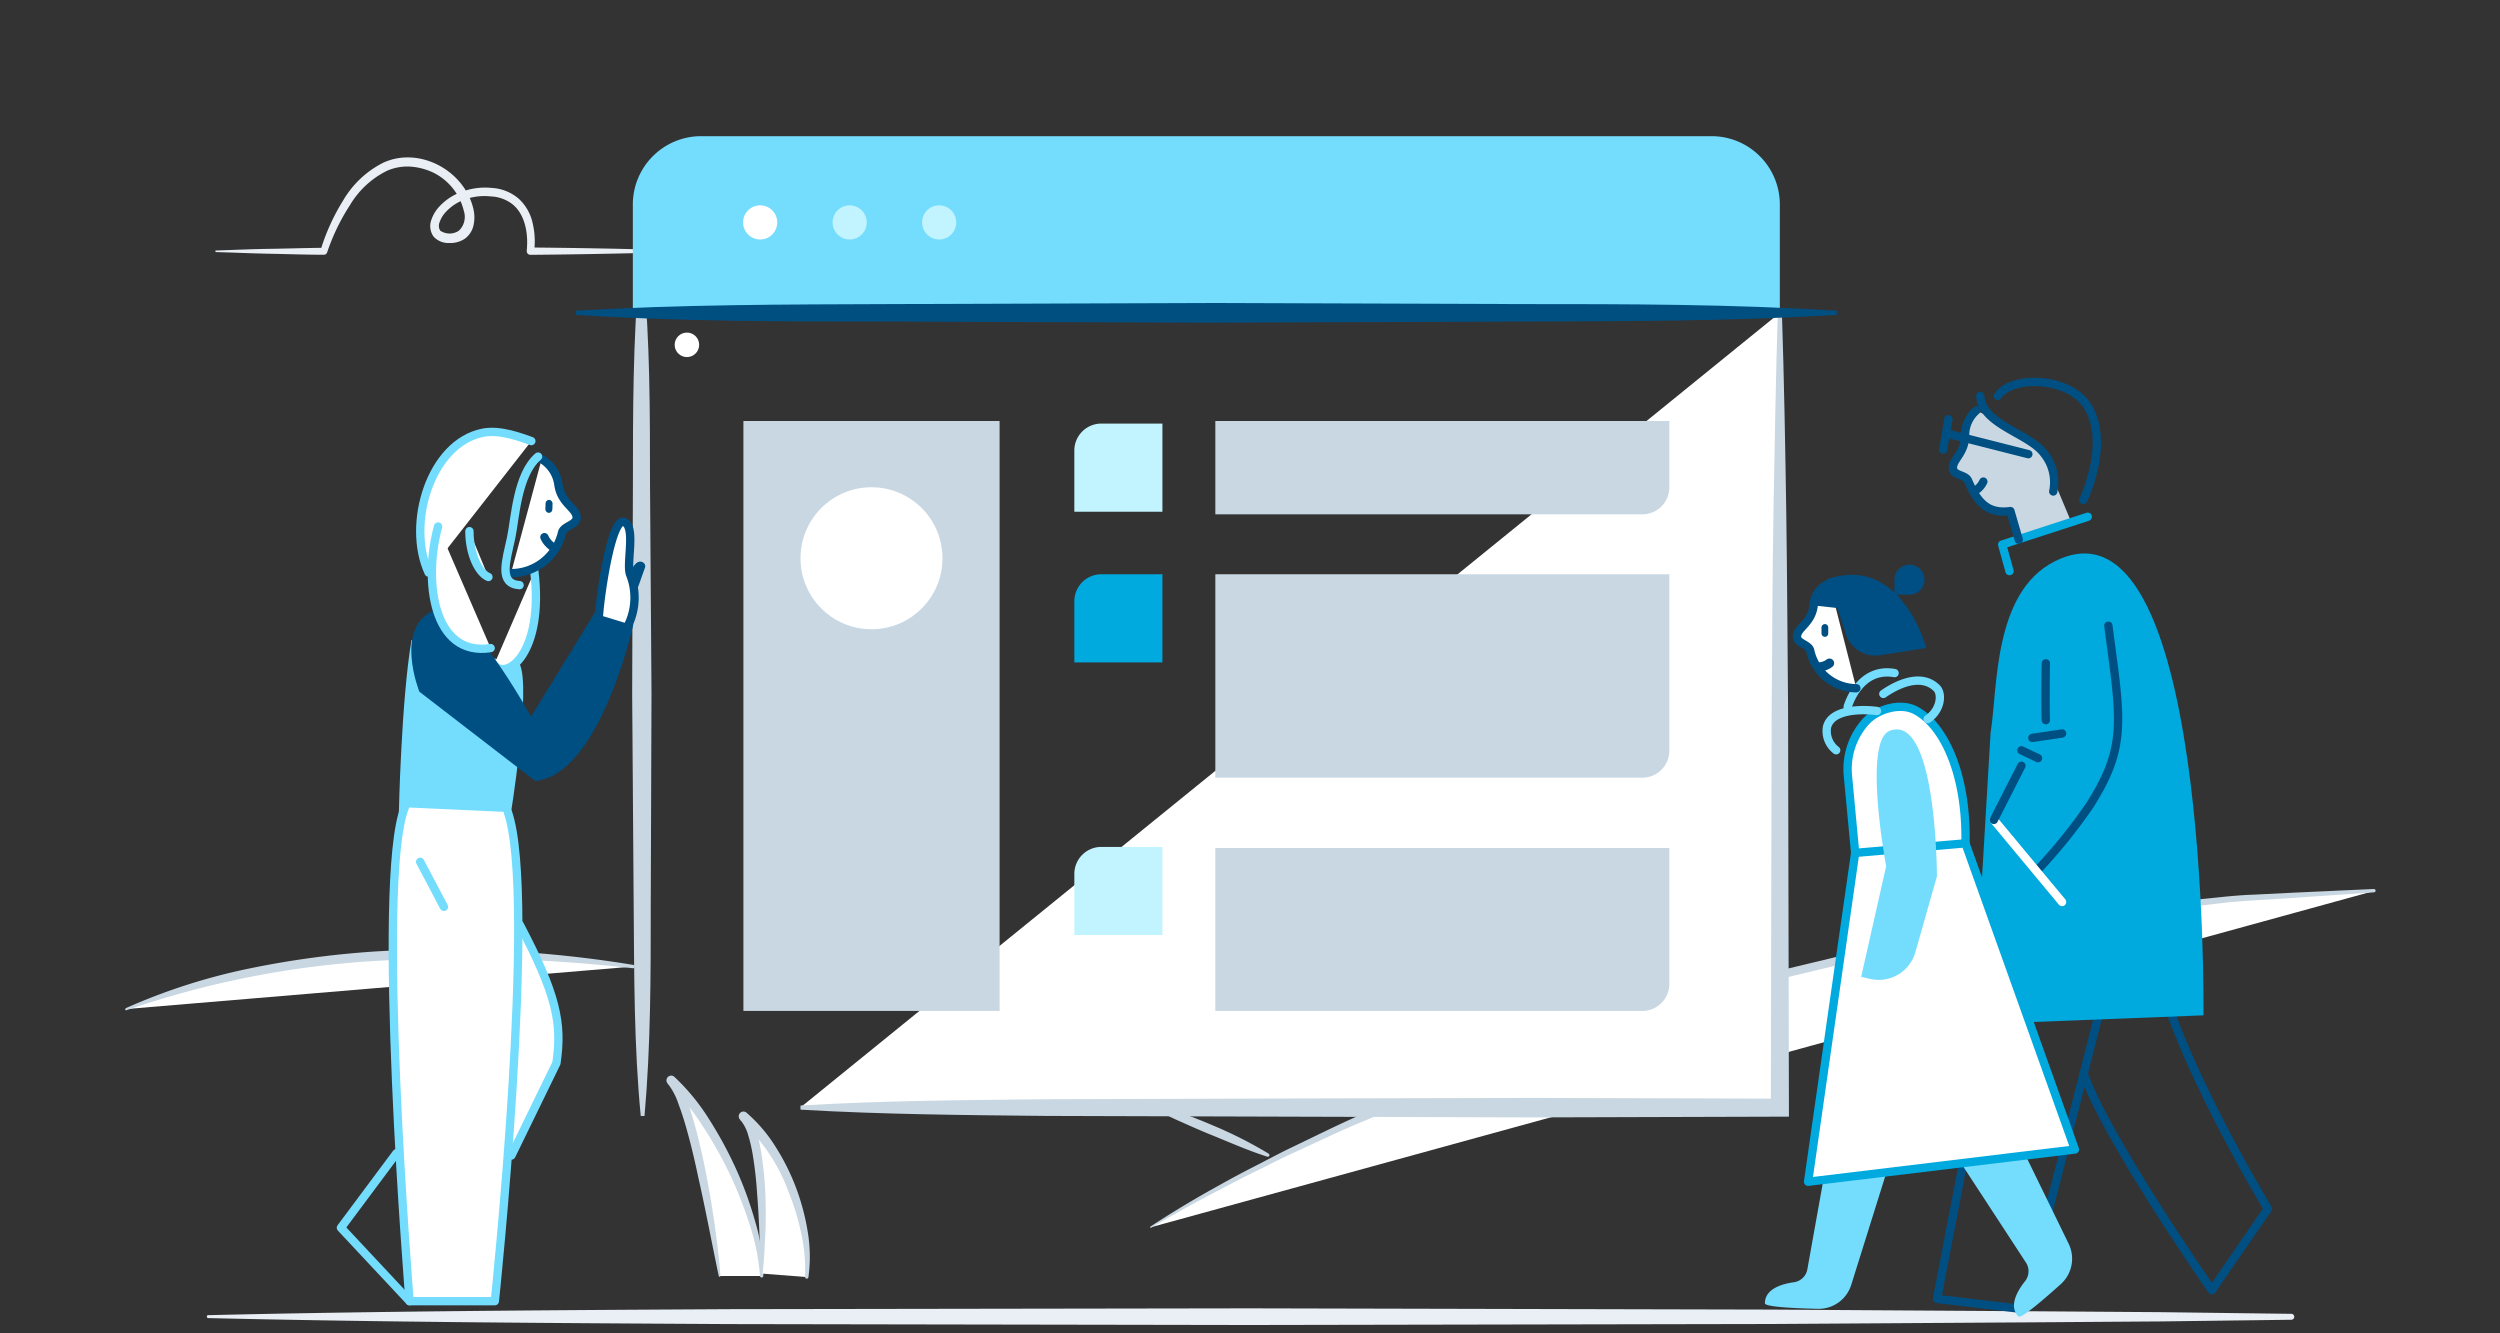
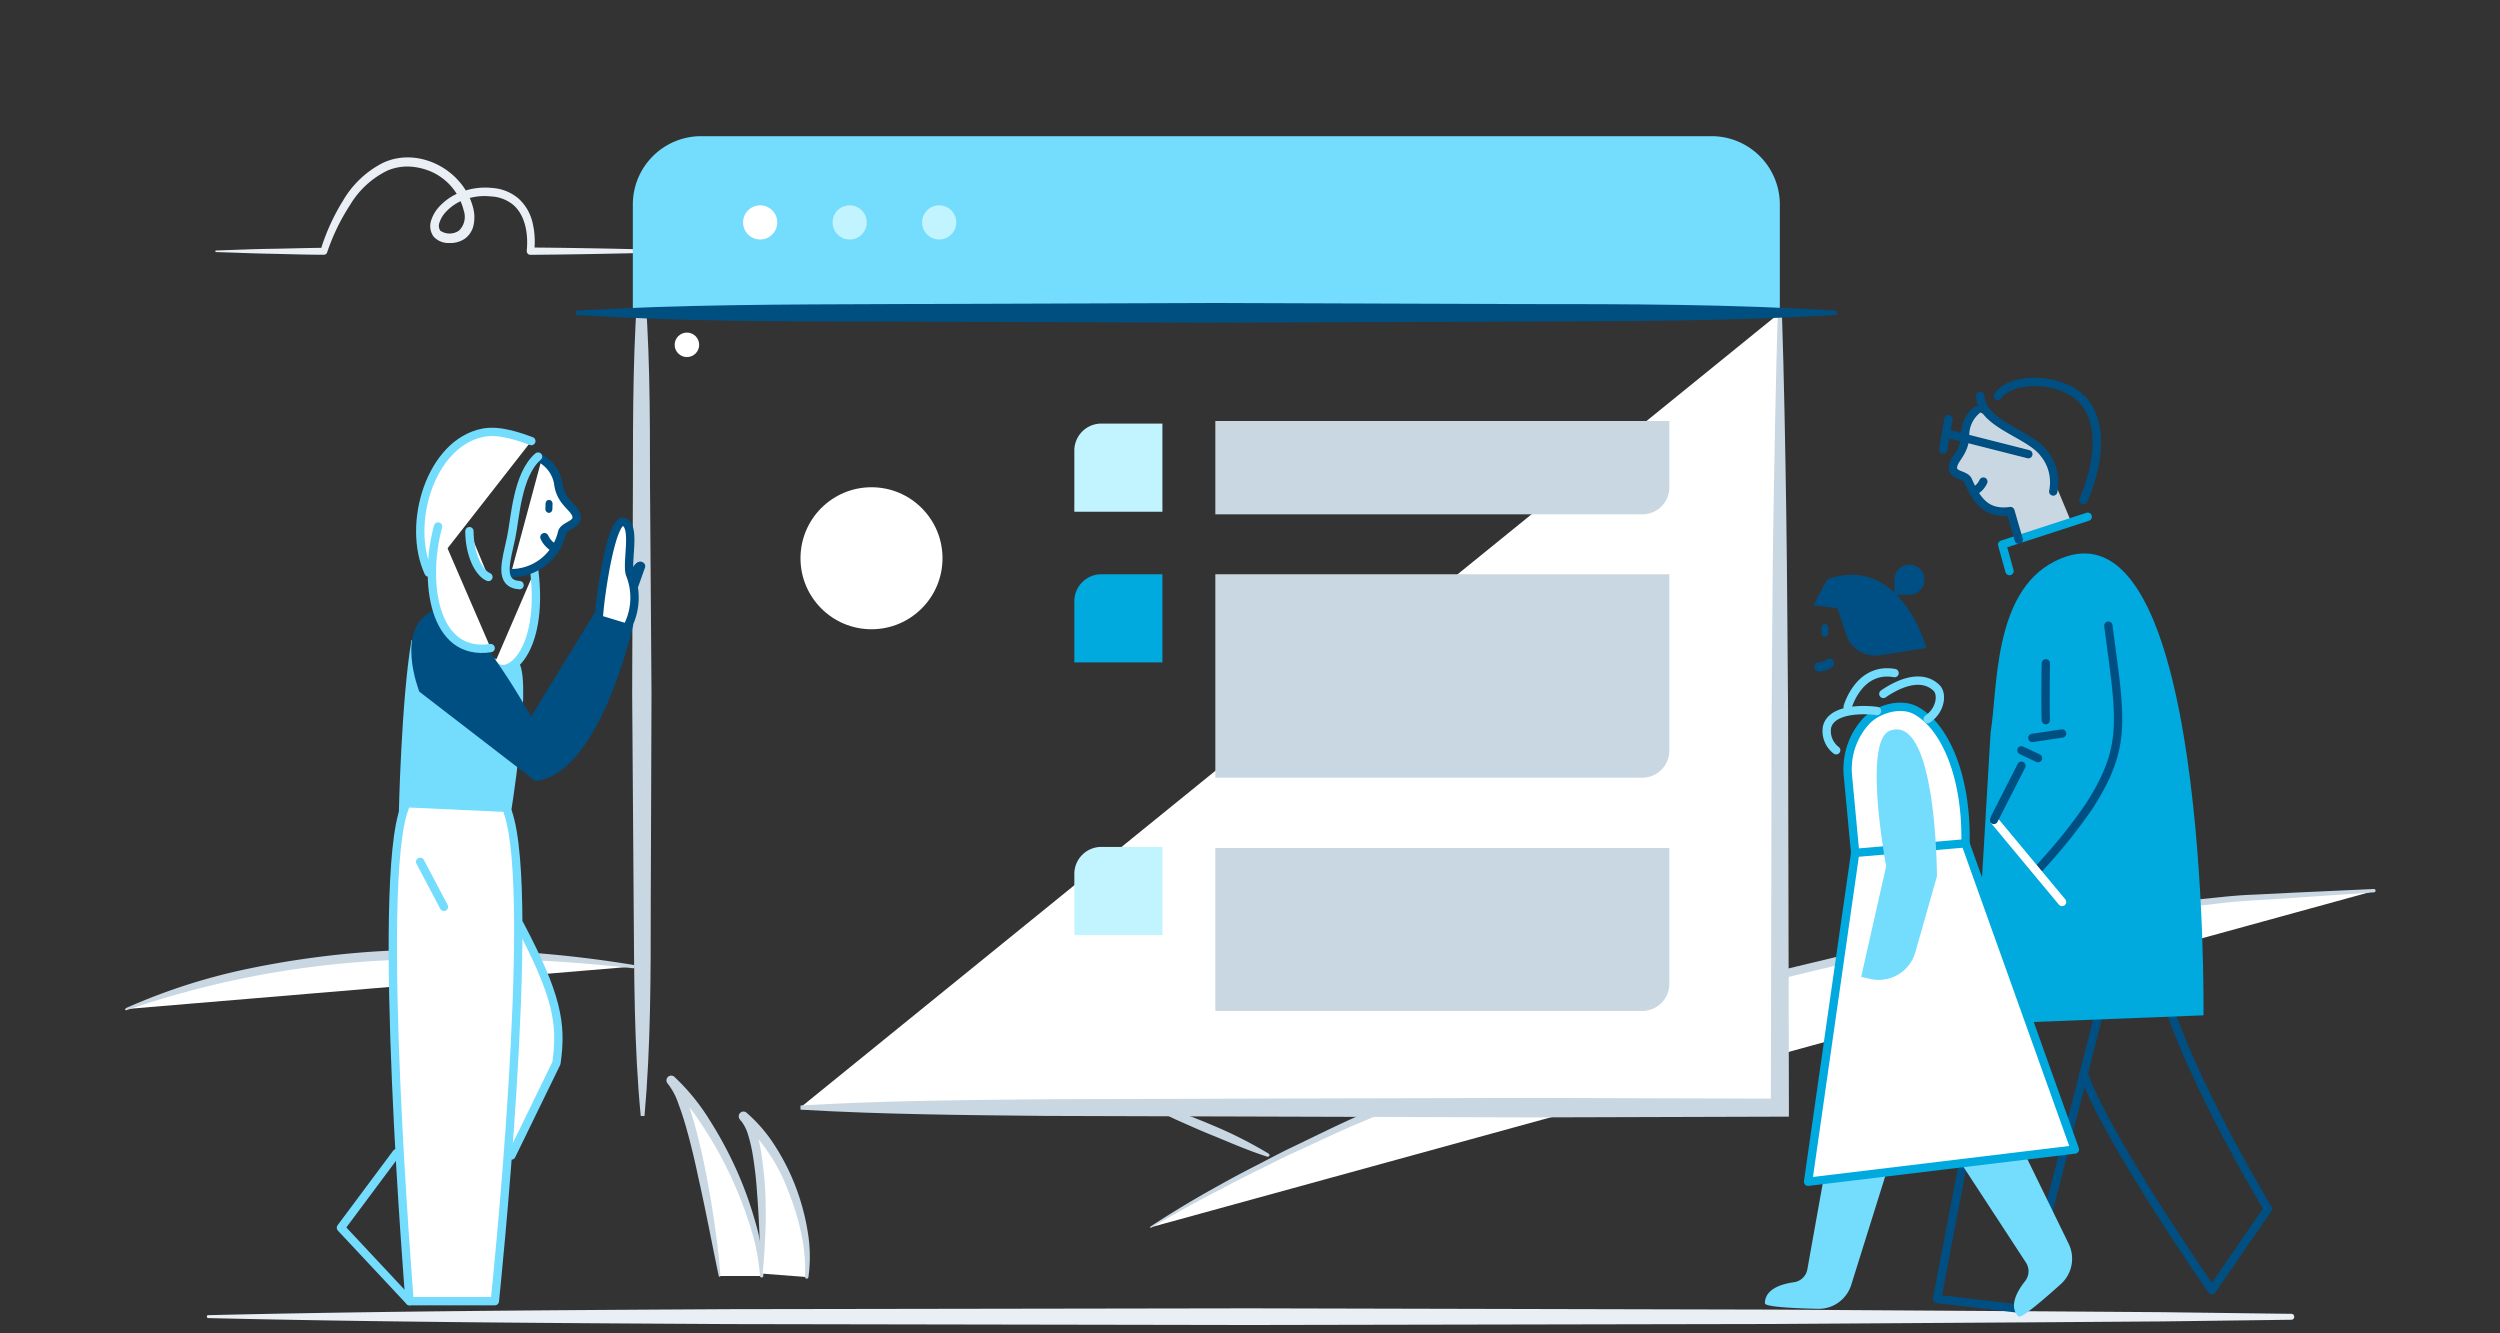
<svg xmlns="http://www.w3.org/2000/svg" width="300" height="160" viewBox="0 0 300 160">
  <rect x="0" y="0" width="300" height="160" fill="#333333" stroke="none" />
  <defs>
    <style>.cls-1{fill:#e9eff4;}.cls-13,.cls-2,.cls-8,.cls-9{fill:#fff;}.cls-3{fill:#c8d7e2;}.cls-4{fill:#74dcfc;}.cls-5{fill:#004f81;}.cls-6{fill:#c2f4ff;}.cls-7{fill:#00a9de;}.cls-12,.cls-8{stroke:#74dcfc;}.cls-10,.cls-12,.cls-13,.cls-15,.cls-16,.cls-17,.cls-8,.cls-9{stroke-linecap:round;stroke-linejoin:round;}.cls-10,.cls-17,.cls-9{stroke:#004f82;}.cls-10,.cls-12,.cls-15,.cls-16,.cls-17{fill:none;}.cls-11{fill:#004f82;}.cls-13,.cls-16{stroke:#00a9de;}.cls-14{fill:#004f84;}.cls-15{stroke:#fff;}.cls-17{stroke-width:1.11px;}</style>
  </defs>
  <title>illustration-connect</title>
  <path class="cls-1" d="M25 157.82c20.83-.49 41.67-.6 62.5-.72l62.5-.1 62.5.15 31.25.2 15.63.11 15.63.2a.36.36 0 0 1 0 .71l-15.62.2-15.62.11-31.25.2-62.52.12-62.5-.11c-20.83-.12-41.67-.23-62.5-.72a.18.18 0 0 1 0-.36zM25.95 30.06c2.15-.07 4.31-.17 6.46-.2s4.31-.11 6.46-.12l-.41.31a25.22 25.22 0 0 1 2.72-6 11.64 11.64 0 0 1 4.82-4.53c4.38-2 9.82 1 10.83 5.65a4.45 4.45 0 0 1 0 1.83 2.7 2.7 0 0 1-1.07 1.66 3.13 3.13 0 0 1-1.86.5 2.39 2.39 0 0 1-1.87-.77 2.16 2.16 0 0 1-.27-2 4.38 4.38 0 0 1 .93-1.57 6.74 6.74 0 0 1 2.91-1.87 7.94 7.94 0 0 1 3.4-.4 5.46 5.46 0 0 1 3.23 1.28 5.61 5.61 0 0 1 1.7 3 9.51 9.51 0 0 1 .16 3.38l-.44-.51q7 .06 14.06.24a.2.2 0 0 1 0 .4q-7 .18-14.06.24a.44.44 0 0 1-.44-.43v-.07c.2-2-.17-4.26-1.64-5.51a4.51 4.51 0 0 0-2.68-1 6.92 6.92 0 0 0-3 .33 5.7 5.7 0 0 0-2.44 1.59 3.33 3.33 0 0 0-.7 1.19 1.1 1.1 0 0 0 .08 1 2 2 0 0 0 2.24 0 2.29 2.29 0 0 0 .59-2.37 6.93 6.93 0 0 0-3.55-4.54 7.6 7.6 0 0 0-2.78-.77 6.09 6.09 0 0 0-2.88.49 10.65 10.65 0 0 0-4.45 4.12 24.83 24.83 0 0 0-2.74 5.67.42.42 0 0 1-.4.29c-2.15 0-4.31-.08-6.46-.12s-4.31-.14-6.46-.2a.1.1 0 0 1 0-.2z" />
  <path class="cls-2" d="M138.14 147.26s57.32-37.41 146.77-40.35" />
  <path class="cls-3" d="M138.08 147.17q4-2.62 8.25-4.95c1.4-.79 2.81-1.54 4.24-2.27s2.84-1.5 4.28-2.19c2.89-1.38 5.76-2.83 8.7-4.1s5.85-2.64 8.84-3.8l4.47-1.79c1.49-.61 3-1.11 4.51-1.67 3-1.06 6-2.25 9.08-3.18s6.1-2 9.17-2.93l9.26-2.61 2.32-.65 2.34-.56 4.68-1.12c3.12-.75 6.23-1.53 9.39-2.1l9.44-1.85c3.16-.56 6.34-1 9.51-1.47 6.33-1.05 12.74-1.52 19.11-2.19 1.59-.17 3.19-.33 4.79-.38l4.8-.24 9.61-.44a.2.2 0 0 1 0 .4l-9.58.66c-3.19.25-6.39.31-9.57.74-6.36.74-12.74 1.28-19 2.4-3.15.52-6.33.93-9.48 1.49l-9.42 1.85c-3.15.56-6.25 1.35-9.36 2.09l-4.67 1.12-2.33.56-2.31.65-9.24 2.6c-3.06.93-6.09 1.95-9.14 2.92s-6 2.11-9.05 3.17c-1.5.56-3 1.06-4.5 1.66l-4.45 1.78c-1.48.61-3 1.14-4.46 1.78l-4.41 1.88c-3 1.22-5.84 2.62-8.75 3.94-1.46.66-2.87 1.41-4.31 2.11s-2.86 1.43-4.27 2.19c-2.85 1.46-5.66 3-8.4 4.64a.1.1 0 0 1-.14 0 .1.1 0 0 1 .05-.14z" />
  <path class="cls-2" d="M138.21 132.7c8.72 3.42 14 6 14 6" />
  <path class="cls-3" d="M138.25 132.61a21.32 21.32 0 0 1 3.67 1c1.19.44 2.37.9 3.53 1.4a50.79 50.79 0 0 1 6.79 3.43.2.2 0 0 1 .06.28.21.21 0 0 1-.23.08c-2.42-.77-4.72-1.81-7.06-2.75-1.17-.48-2.32-1-3.47-1.51a24.58 24.58 0 0 1-3.37-1.78.1.1 0 0 1 .07-.19z" />
  <path class="cls-2" d="M15.09 121.09c18.66-7.4 40.32-7.81 60.84-5.1" />
  <path class="cls-3" d="M15.05 121a72.18 72.18 0 0 1 14.72-4.75 110.5 110.5 0 0 1 15.35-2.08 139.83 139.83 0 0 1 30.88 1.62.2.2 0 0 1-.05.4 184.25 184.25 0 0 0-30.72-.89 113 113 0 0 0-15.23 1.93 114.32 114.32 0 0 0-14.84 4 .1.1 0 0 1-.07-.19z" />
  <path class="cls-2" d="M77.14 133.92l-.19-101.38" />
  <path class="cls-3" d="M76.89 133.92c-.82-8.45-.78-16.9-.85-25.34l-.18-25.34.09-25.35c0-8.45 0-16.9.75-25.35h.5c.8 8.46.8 16.89.8 25.34l.18 25.34-.09 25.35c0 8.45 0 16.9-.75 25.35z" />
  <path class="cls-2" d="M213.58 37.54v95.35h-117.52" />
  <path class="cls-3" d="M213.83 37.54c.26 7.95.4 15.89.52 23.84s.14 15.89.22 23.84l.1 47.68v1.1h-1.08l-29.38.09-29.39-.09-29.38-.09c-9.79-.1-19.59-.18-29.38-.75v-.5c9.79-.58 19.59-.65 29.38-.75l29.38-.09 29.38-.07 29.38.09-1.08 1.08.1-47.68c.08-7.95.07-15.89.22-23.84s.26-15.89.52-23.84z" />
  <path class="cls-4" d="M75.94 37.54v-13a8.2 8.2 0 0 1 8.2-8.2h121.24a8.2 8.2 0 0 1 8.2 8.2v13z" />
  <path class="cls-5" d="M220.42 37.79c-12.61.76-25.22.75-37.83.8l-37.83.13-37.83-.13c-12.61 0-25.22 0-37.83-.8v-.5c12.61-.76 25.22-.75 37.83-.8l37.83-.13 37.83.13c12.61 0 25.22 0 37.83.8z" />
-   <path class="cls-3" d="M89.21 121.31h30.74v-70.79h-30.74" />
  <path class="cls-3" d="M197.07 61.72h-51.23v-11.2h54.48v8a3.24 3.24 0 0 1-3.25 3.2z" />
  <path class="cls-6" d="M132.15 50.83h7.34v10.58h-10.57v-7.34a3.24 3.24 0 0 1 3.23-3.24z" />
  <path class="cls-3" d="M197.07 121.31h-51.23v-19.55h54.48v16.32a3.24 3.24 0 0 1-3.25 3.23z" />
  <path class="cls-6" d="M132.15 101.63h7.34v10.58h-10.57v-7.34a3.24 3.24 0 0 1 3.23-3.24z" />
  <path class="cls-3" d="M197.07 93.32h-51.23v-24.41h54.48v21.18a3.24 3.24 0 0 1-3.25 3.23z" />
  <path class="cls-7" d="M132.15 68.91h7.34v10.58h-10.57v-7.34a3.24 3.24 0 0 1 3.23-3.24z" />
  <circle class="cls-2" cx="104.58" cy="66.99" r="8.52" />
  <path class="cls-3" d="M242.21 64.78l-1-3.44c-2.84.39-4-1.19-5.09-3.67-.3-.7-1.69-.58-1.8-1.41-.14-1.07 1.48-1.81 1.45-4 0-1.22.23-2.81 1.36-3 0 0 5.4 2.32 8.12 5.19 1.21 3.34 1.93 4.92 1.93 4.92l1.43 3.42z" />
  <circle class="cls-2" cx="82.43" cy="41.38" r="1.47" />
  <path class="cls-2" d="M86.35 153.12s-2.84-20.53-5.85-23.48c5.08 4.35 10.84 16.54 10.84 23.48" />
  <path class="cls-3" d="M86.25 153.13c-.84-4-1.58-8-2.47-11.91-.42-2-.88-3.95-1.43-5.88-.28-1-.58-1.92-.93-2.85a7.92 7.92 0 0 0-1.32-2.49.57.57 0 0 1 .79-.81 25.18 25.18 0 0 1 4.26 5.21 47.37 47.37 0 0 1 3.17 5.86 44 44 0 0 1 2.28 6.25 23.09 23.09 0 0 1 1 6.59.2.2 0 0 1-.4 0 26.05 26.05 0 0 0-1.31-6.36 48.8 48.8 0 0 0-2.42-6.06 48 48 0 0 0-3.23-5.68 24.45 24.45 0 0 0-4.11-4.93l.77-.84a8.65 8.65 0 0 1 1.56 2.87c.36 1 .66 2 .93 2.95.54 2 1 4 1.38 6s.72 4 1 6 .53 4 .68 6.06a.1.1 0 0 1-.2 0z" />
  <path class="cls-2" d="M91.43 152.83s.7-16.13-2.26-18.91c5.05 4.15 8.32 13.38 7.64 19.33" />
  <path class="cls-3" d="M91.33 152.82c-.15-3.22-.22-6.43-.48-9.62a45.94 45.94 0 0 0-.54-4.74 17.89 17.89 0 0 0-.54-2.28 4.81 4.81 0 0 0-1-1.87.57.57 0 0 1 .76-.83 17.89 17.89 0 0 1 3.58 4.2 26.62 26.62 0 0 1 2.43 4.89 27.47 27.47 0 0 1 1.39 5.26 17.92 17.92 0 0 1 .08 5.44.2.2 0 0 1-.23.17.21.21 0 0 1-.17-.21 20.72 20.72 0 0 0-.47-5.25 29.47 29.47 0 0 0-1.53-5 21.52 21.52 0 0 0-5.8-8.58l.75-.85a5.73 5.73 0 0 1 1.25 2.36 18.91 18.91 0 0 1 .54 2.43 44.39 44.39 0 0 1 .49 4.86c.06 1.62.08 3.24 0 4.85s-.15 3.23-.34 4.83a.1.1 0 0 1-.11.09.1.1 0 0 1-.06-.15z" />
  <path class="cls-8" d="M62.36 110.95c4.41 8.38 5.12 11.8 4.41 16.63l-5.4 11.08" />
  <path class="cls-4" d="M49.38 76.8c-1.23 7.2-1.52 20.79-1.52 20.79l13.36.57s2.56-15.63 1.14-18.47" />
  <path class="cls-8" d="M64.12 68.58c1.17 9.76-3.32 13.13-4.83 11.19" />
  <path class="cls-9" d="M65 55.1a4.19 4.19 0 0 1 2 3c.3 2.32 2.19 2.85 2.2 4 0 .9-1.53 1-1.75 1.79a6.28 6.28 0 0 1-6.13 4.89" />
  <path class="cls-10" d="M65.33 64.46a2.73 2.73 0 0 0 1.32 1.35" />
  <rect class="cls-11" x="65.46" y="59.99" width=".84" height="1.56" rx=".42" ry=".42" transform="translate(2.19 -2.3) rotate(2.03)" />
  <path class="cls-11" d="M52.13 73.23c3.8-1.55 11.59 12.77 11.59 12.77l7.88-12.85 4.4 1.78s-4 18.07-11.77 18.79l-13.91-10.72s-3.09-7.77 1.81-9.77z" />
  <path class="cls-8" d="M48.58 96.88c-3.55 8.81.57 59.26.57 59.26h10.23s5.11-48.46 1.56-58.69" />
  <path class="cls-12" d="M64.57 54.79c-2.51 2.15-2.74 7.38-3.22 9.67-.62 2.92-1.56 5.58 1 5.76" />
  <path class="cls-8" d="M51.43 68.71c-2.69-5.82.24-15.53 6.51-16.78 2.08-.42 4.63.58 5.82 1" />
  <path class="cls-12" d="M47.58 138.38l-6.67 8.95 8.24 8.81" />
  <path class="cls-9" d="M71.88 73.79c.23-3 1.56-11.72 3-11.16s.28 4.83.71 6.25a7.55 7.55 0 0 1-.14 6" />
  <path class="cls-10" d="M75.93 69.11s.74-1.52 1-1.17l-.79 2.22" />
  <path class="cls-8" d="M56.33 63.74c0 2.69 1.07 5 2.28 5.5" />
  <path class="cls-12" d="M50.42 103.42l2.85 5.4" />
  <path class="cls-8" d="M52.57 63.18c-1.79 6.53-.6 15.66 6.31 14.59" />
  <path class="cls-13" d="M221.74 93l.88 9.35s5.07 13.2.86 8.17c5.55 6.64 12.23-1.61 12.38-9.32.17-8.51-2.73-14.32-6.07-16-1.83-.91-4.51-.09-5.86 1.35a8.52 8.52 0 0 0-2.19 6.45z" />
  <path class="cls-12" d="M227.35 80.77c-4.3-.76-5.63 4.06-5.63 4.06M225.24 85.32c-1.77-.24-5.49-.24-6 1.94a2.89 2.89 0 0 0 1.1 2.77M226 83.27c2.23-1.54 4.78-2.31 6.4-.7.7.7.51 2.63-1.08 3.72" />
  <path class="cls-10" d="M258.78 112.33c-1.28 8.47 13.36 32.73 13.36 32.73l-6.72 9.76s-12.84-18.45-15.42-26.1M238.72 123.18l-6.28 32.69 10.38 1.23 9.87-38.65" />
  <path class="cls-7" d="M246.49 67.4c-7.35 3.77-6.76 15.32-7.62 20.52l-2.07 35 27.62-1.08s.78-64.05-17.93-54.44z" />
  <path class="cls-4" d="M221.76 125.11l-4.88 27.22a1.9 1.9 0 0 1-1.62 1.54c-1.43.2-3.47.79-3.47 2.53 0 .43 3.61.6 6.36.66a4.1 4.1 0 0 0 4-2.88l8.33-26.61M228 128.37l15.12 23.15a1.9 1.9 0 0 1-.12 2.23c-.9 1.13-2 3-.79 4.22.3.32 3-2 5.09-3.88a4.1 4.1 0 0 0 .94-4.84l-12.24-25.08" />
  <path class="cls-14" d="M219.32 69.49l2.21 6.64a3.71 3.71 0 0 0 4.1 2.5l5.53-.87s-2.98-11.28-11.84-8.27z" />
  <path class="cls-10" d="M238 57.79a2.5 2.5 0 0 1-1.19 1.21" />
  <path class="cls-13" d="M222.62 102.35l-5.65 39.46 32.02-3.87-13.14-36.74-13.23 1.15z" />
  <path class="cls-4" d="M226.78 87.69c-3.27 1.24-.44 16.25-.44 16.25l-3 13.28 1.08.25a4.57 4.57 0 0 0 5.42-3.2l2.59-9.1s0-19.61-5.65-17.48z" />
  <path class="cls-10" d="M253 75.08c1.5 11.34 2.27 14.46-2.23 21.56a64.18 64.18 0 0 1-6.34 7.84M245.5 79.6s-.08 4.73 0 6.82M243.88 88.55l3.57-.53M242.57 90.04l1.99.94" />
  <path class="cls-15" d="M239.26 98.39l8.19 9.85" />
  <path class="cls-10" d="M242.57 91.89l-3.31 6.5M243.4 54.5l-9.89-2.51M233.81 50.31l-.63 3.63M237.63 47.51c.16 3.43 5.9 4.49 7.66 6.92a5.46 5.46 0 0 1 1.1 4.55M239.75 47.51c1.69-2.51 8.59-2.3 10.78 1.28 2.73 4.46-.53 11.21-.53 11.21" />
  <path class="cls-16" d="M250.53 62.01l-10.27 3.34.88 3.18" />
  <path class="cls-10" d="M237.17 49.25a3.93 3.93 0 0 0-1.36 3c0 2.17-1.59 2.91-1.45 4 .11.83 1.49.71 1.8 1.41 1.07 2.48 2.25 4.06 5.09 3.67l1 3.44" />
  <path class="cls-14" d="M229.14 67.76a1.8 1.8 0 0 1 1.8 1.8 1.8 1.8 0 0 1-1.8 1.8h-1.8v-1.8a1.8 1.8 0 0 1 1.8-1.8z" />
-   <path class="cls-9" d="M219.54 70a3 3 0 0 0-1.9 2.67c-.27 2.15-2 2.64-2 3.72 0 .83 1.38.92 1.58 1.66a5.71 5.71 0 0 0 5.54 4.54" />
  <path class="cls-17" d="M219.54 79.58a2.31 2.31 0 0 1-1.27.46" />
  <path class="cls-14" d="M219.32 69.49c-.8 1.31-1.68 3.16-1.68 3.16l4.08.46-.22-2.36-2.18-1.25" />
  <path class="cls-11" d="M219 76.42a.41.41 0 0 0 .39-.43v-.7a.41.41 0 0 0-.42-.4.41.41 0 0 0-.39.43v.7a.41.41 0 0 0 .42.4z" />
  <circle class="cls-2" cx="91.22" cy="26.69" r="2.05" />
  <circle class="cls-6" cx="101.96" cy="26.69" r="2.05" />
  <circle class="cls-6" cx="112.7" cy="26.69" r="2.05" />
</svg>